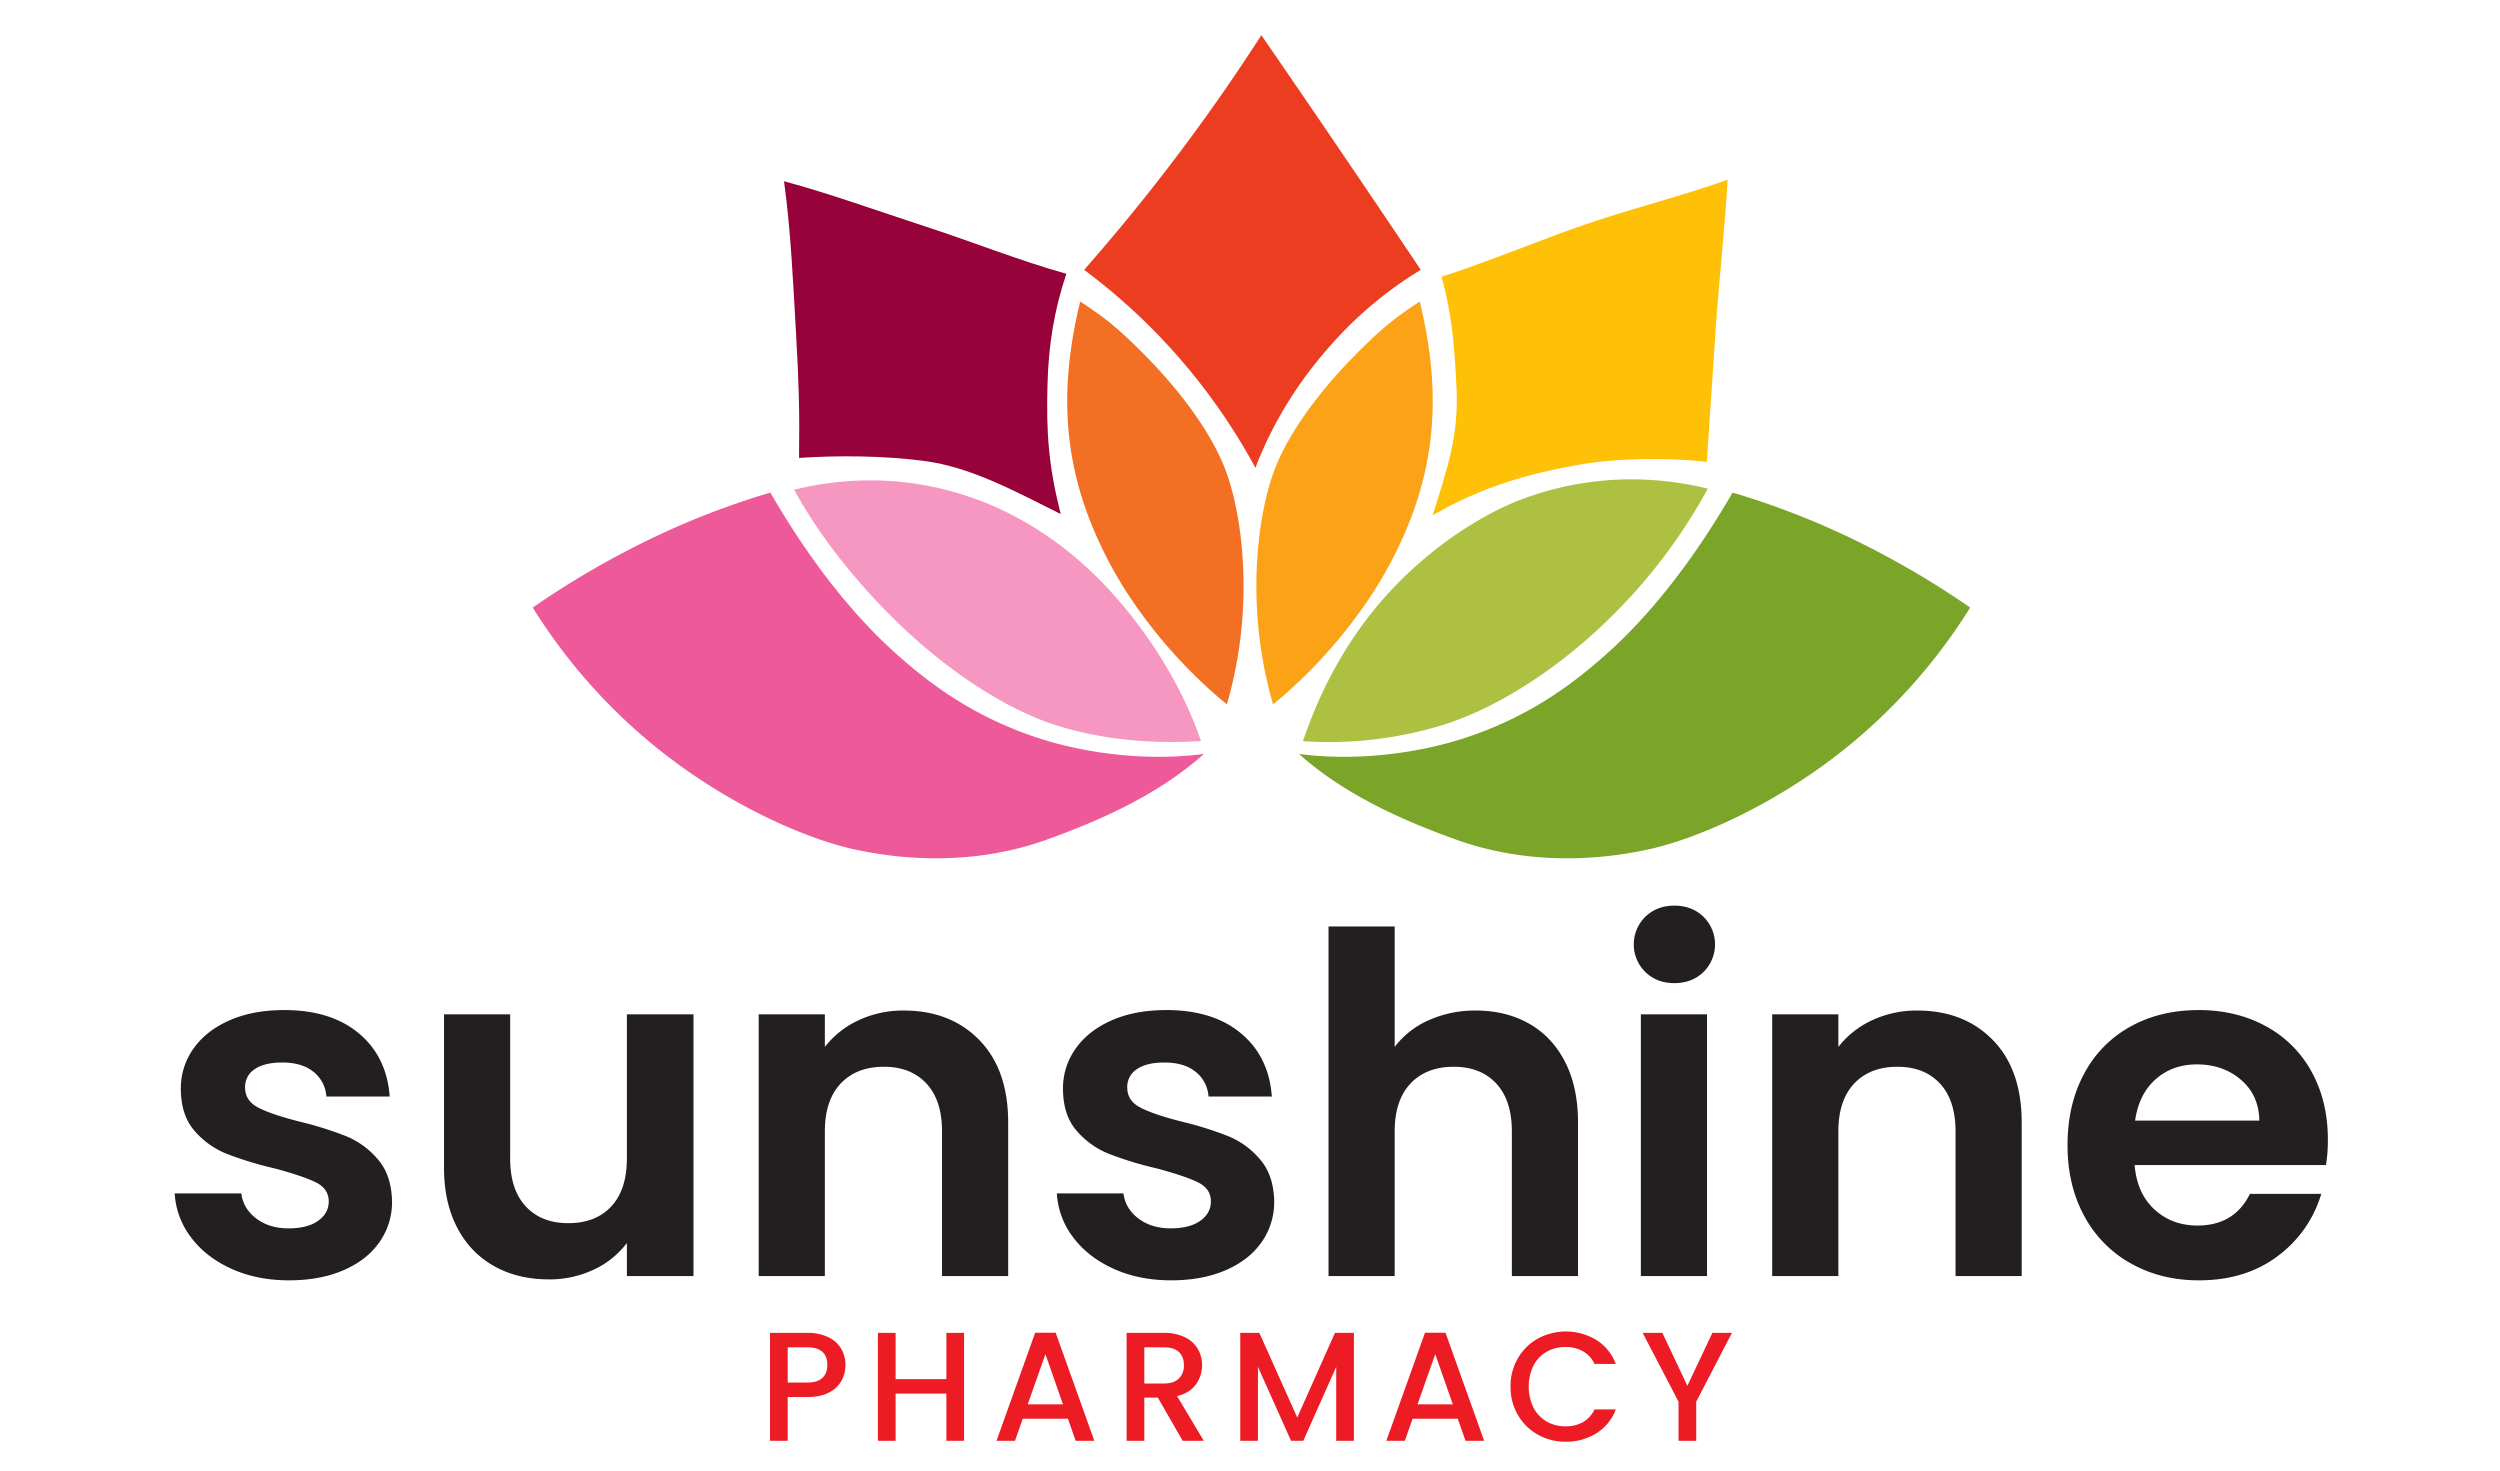
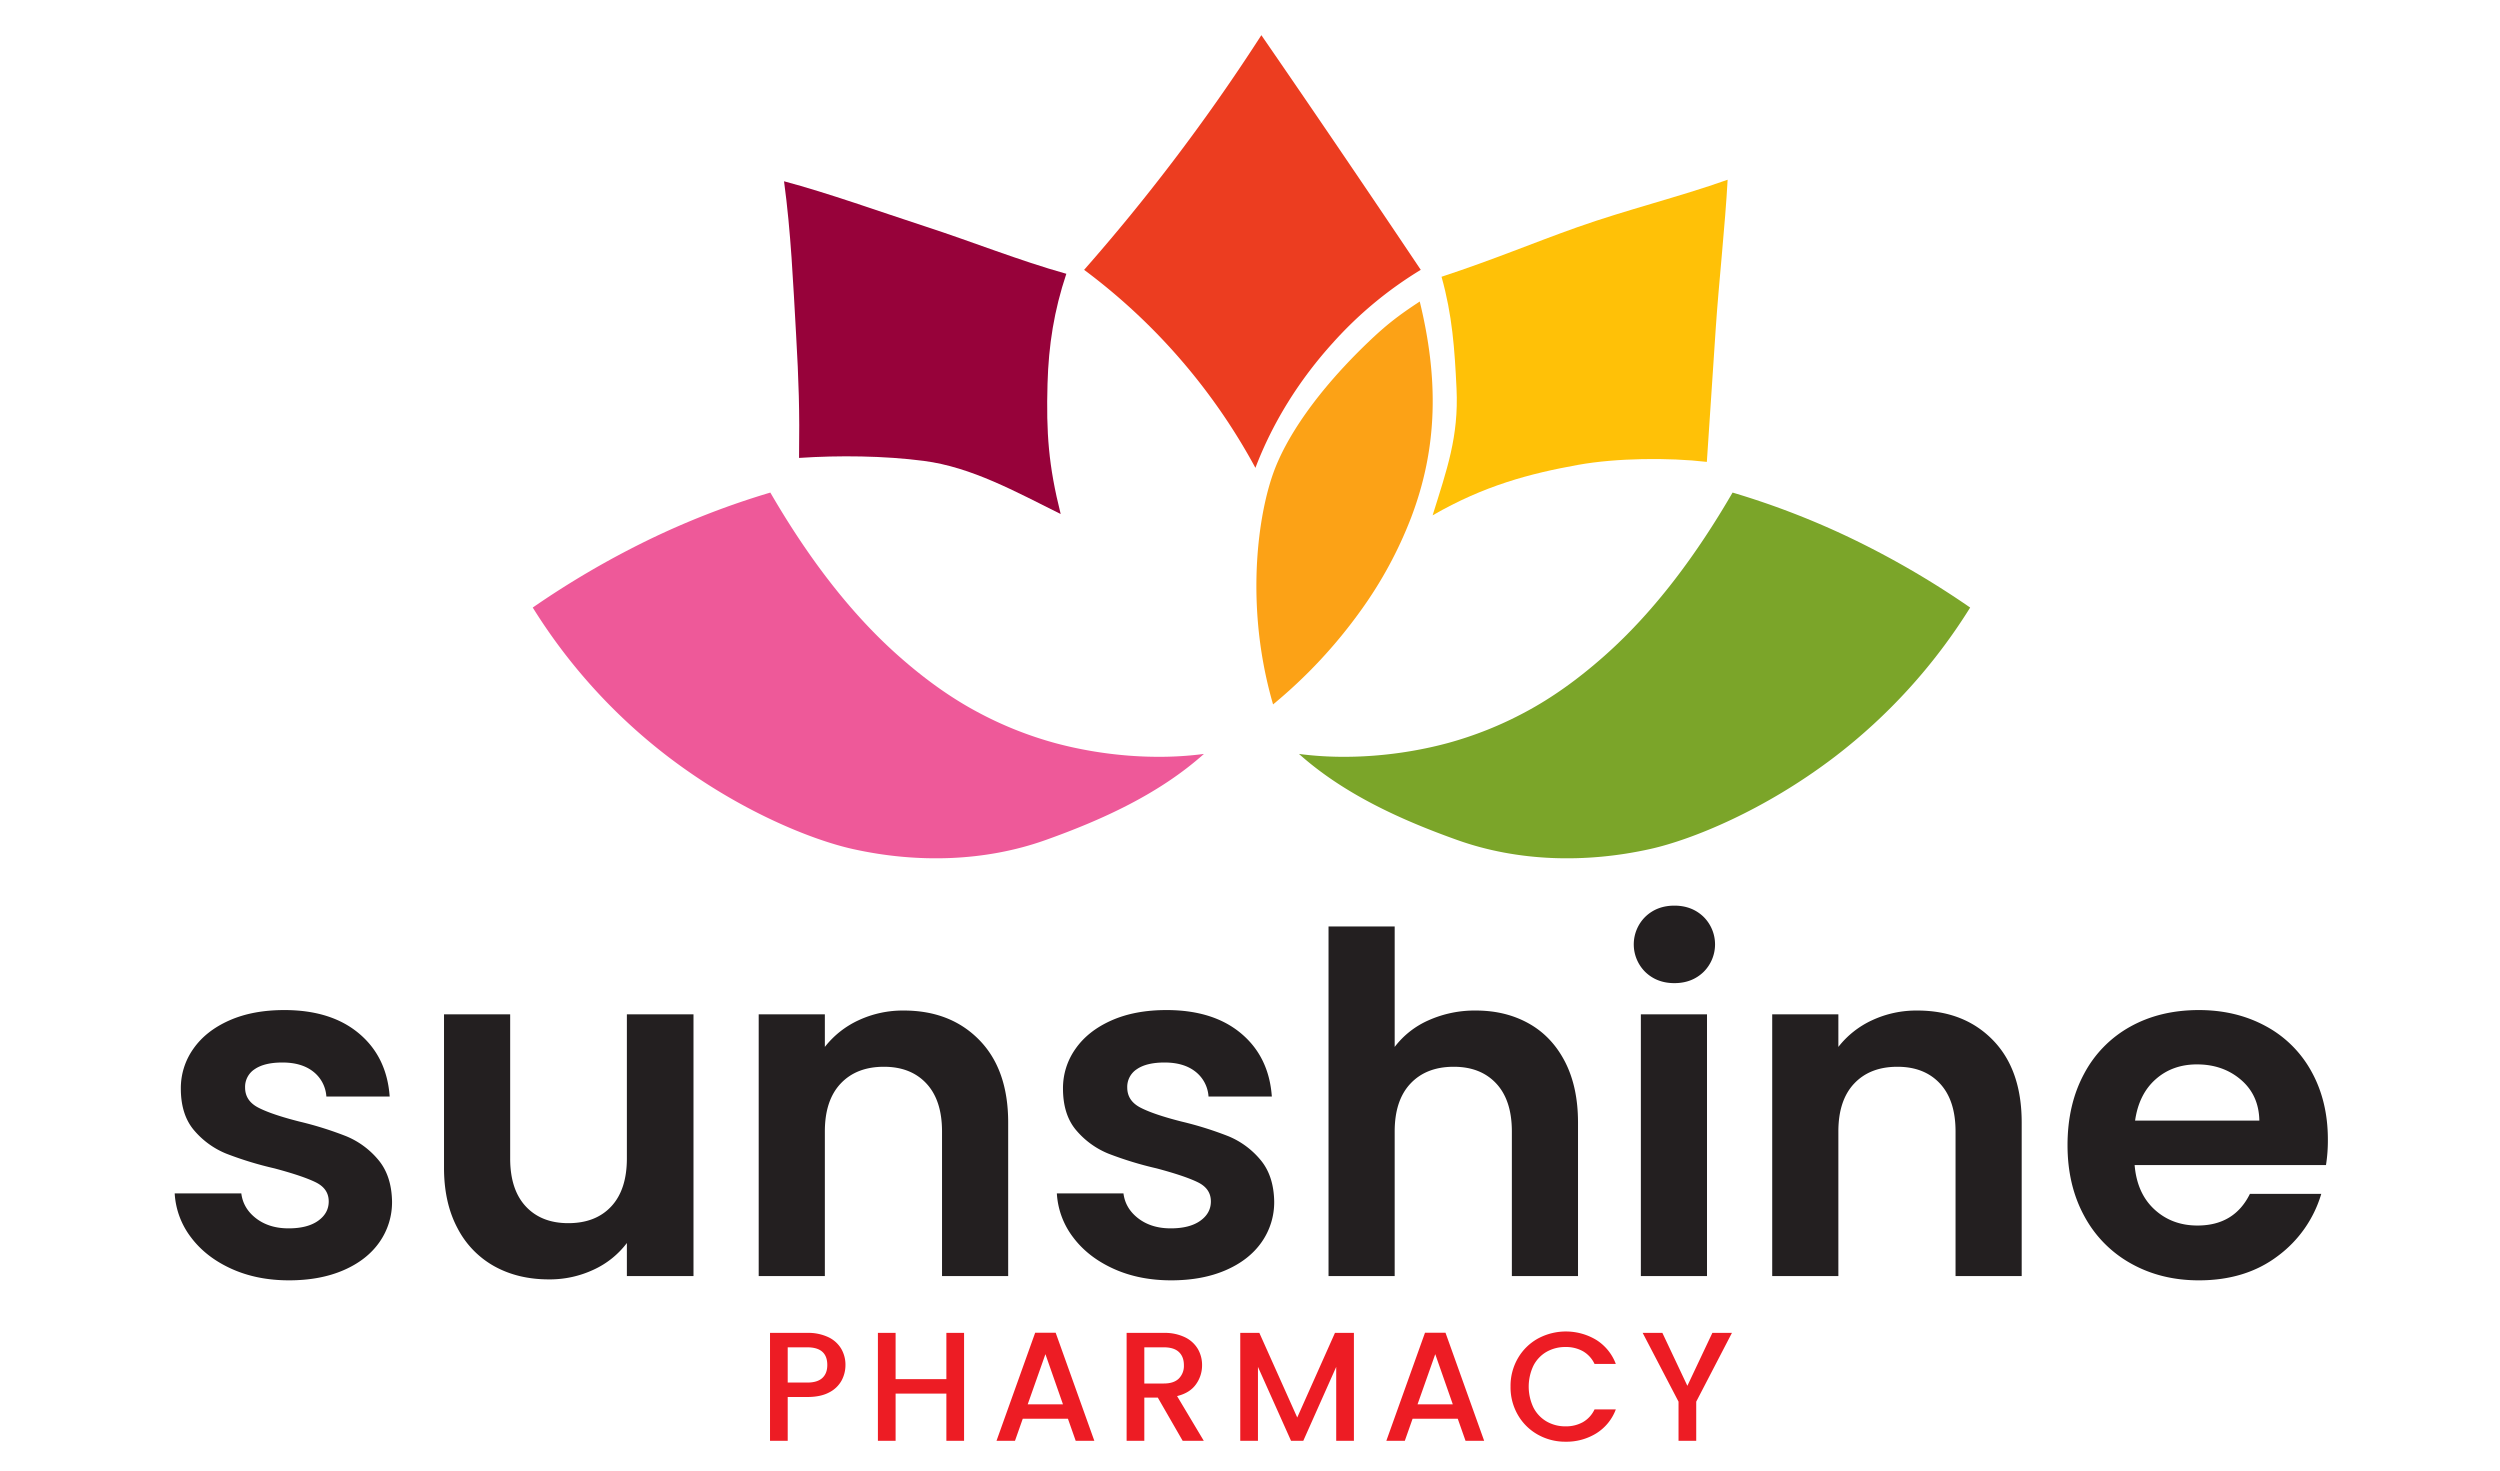
<svg xmlns="http://www.w3.org/2000/svg" id="logo_final" data-name="logo final" width="1700" height="1000" viewBox="0 0 1700 1000">
  <defs>
    <style>
      .cls-1 {
        fill: #ec3d20;
      }

      .cls-1, .cls-10, .cls-11, .cls-2, .cls-3, .cls-4, .cls-5, .cls-6, .cls-7, .cls-8, .cls-9 {
        fill-rule: evenodd;
      }

      .cls-2 {
        fill: #97023a;
      }

      .cls-3 {
        fill: #ffc107;
      }

      .cls-4 {
        fill: #fca216;
      }

      .cls-5 {
        fill: #f36f24;
      }

      .cls-6 {
        fill: #adc042;
      }

      .cls-7 {
        fill: #f697c1;
      }

      .cls-8 {
        fill: #7ba529;
      }

      .cls-9 {
        fill: #ee5999;
      }

      .cls-10 {
        fill: #231f20;
      }

      .cls-11 {
        fill: #ed1c24;
      }
    </style>
  </defs>
  <g id="ICON_ORIGINAL_copy" data-name="ICON ORIGINAL copy">
    <path id="_1" data-name="1" class="cls-1" d="M857.723,23.921c-18.957,29.42-38.741,57.65-59.922,85.507-19.43,25.552-39.4,49.954-60.6,74.061A412.035,412.035,0,0,1,853.683,318.143c11.907-31.328,30.089-60.061,52.507-84.843a264.081,264.081,0,0,1,59.93-49.812c-18.574-27.725-37.123-55.213-55.882-82.814C892.778,74.985,875.342,49.5,857.723,23.921Z" />
    <path id="_2" data-name="2" class="cls-2" d="M533.141,123.267c4.708,34.68,6.188,69.037,8.19,103.975,1.836,32.048,2.469,52.046,2.02,84.146,27.057-1.823,57.953-1.48,84.819,2.02,32.555,4.24,62.423,20.938,93.093,36.119-8.279-32.9-9.882-55.223-8.946-88.627,0.736-26.288,4.454-49.723,12.79-74.722-32.134-9-64.07-21.84-96.264-32.312C599.306,144.258,563.155,131.261,533.141,123.267Z" />
    <path id="_3" data-name="3" class="cls-3" d="M1174.79,122.227c-32.99,11.71-68.88,20.45-102.33,32.312-30.44,10.8-56.05,21.748-92.221,33.659,7.325,26.111,8.916,49.01,10.2,76.073,1.552,32.742-6.594,55.053-16.258,86.161,34.99-20.224,66.07-28.408,98.96-34.332,25.88-4.661,61.33-5.059,87.51-2.019,2.23-33.3,3.75-56.55,6.06-90.878C1168.79,192.212,1173.11,153.243,1174.79,122.227Z" />
    <path id="_4" data-name="4" class="cls-4" d="M965.429,205.027c12.723,52.252,12.476,99.1-6.059,147.425a278.706,278.706,0,0,1-33.939,62.567,337.089,337.089,0,0,1-59.744,63.989,287.149,287.149,0,0,1-10.3-55.733c-3.593-42.881,2.705-79.631,10.3-101.144,8.746-24.775,30.115-56.361,64.737-89.5C942.679,220.9,951.147,214.389,965.429,205.027Z" />
-     <path id="_5" data-name="5" class="cls-5" d="M734.531,205.027c-12.722,52.252-12.475,99.1,6.059,147.425a278.787,278.787,0,0,0,33.939,62.567,337.1,337.1,0,0,0,59.745,63.989,287.071,287.071,0,0,0,10.3-55.733c3.593-42.881-2.7-79.631-10.3-101.144-8.747-24.775-30.116-56.361-64.738-89.5C757.282,220.9,748.814,214.389,734.531,205.027Z" />
-     <path id="_6" data-name="6" class="cls-6" d="M1161.32,332.256c-42.48-10.332-85.75-7.941-126.19,7.139-22.44,8.366-58.682,28.634-91.242,64.218C917.654,432.282,898.617,466.742,886,504a261.923,261.923,0,0,0,96.5-11.468c31.8-10.064,80.4-36.645,127-87.571A369.008,369.008,0,0,0,1161.32,332.256Z" />
-     <path id="_7" data-name="7" class="cls-7" d="M539.985,332.93c42.484-10.333,85.079-7.942,125.519,7.138,22.435,8.366,56.662,25.941,89.222,61.525,26.234,28.67,49.31,65.066,61.932,102.322-32.62,2.142-67.193-.8-98.518-10.712-31.8-10.064-79.052-37.318-125.648-88.244C572.67,383.3,554.308,359.329,539.985,332.93Z" />
    <path id="_8" data-name="8" class="cls-8" d="M1178.15,334.949a546.79,546.79,0,0,1,84.05,32.745,601.315,601.315,0,0,1,77.51,45.442,381.123,381.123,0,0,1-92.21,101.576c-47.82,36.443-97.07,56.28-125.22,62.579-43.95,9.835-90.14,8.6-131.27-6.059C952.6,557.541,913.73,539.886,883.3,512.666c33.016,4.411,69.391,1.166,100.924-7.309a250.924,250.924,0,0,0,53.454-21.385c17.13-9.187,34.66-21.428,53.46-38.091C1125.57,415.364,1154.17,376.283,1178.15,334.949Z" />
    <path id="_9" data-name="9" class="cls-9" d="M523.829,334.949a546.79,546.79,0,0,0-84.05,32.745,601.812,601.812,0,0,0-77.512,45.442A381.168,381.168,0,0,0,454.48,514.712c47.816,36.443,97.072,56.28,125.222,62.579,43.952,9.835,90.136,8.6,131.268-6.059,38.411-13.691,77.279-31.346,107.708-58.566-33.016,4.411-69.391,1.166-100.924-7.309A251.009,251.009,0,0,1,664.3,483.972c-17.126-9.187-34.655-21.428-53.457-38.091C576.408,415.364,547.8,376.283,523.829,334.949Z" />
  </g>
  <path id="sunshine_copy" data-name="sunshine copy" class="cls-10" d="M196.545,870.629q21.206,0,37.11-6.908T258.074,844.6a47.171,47.171,0,0,0,8.514-27.632q-0.323-17.667-9.478-28.435a56.238,56.238,0,0,0-21.688-15.905,237.907,237.907,0,0,0-31.809-9.96q-18.961-4.82-27.953-9.478t-9-13.656a14.344,14.344,0,0,1,6.586-12.53q6.582-4.5,18.8-4.5,13.17,0,21.045,6.266a23.315,23.315,0,0,1,8.836,16.868h43.054q-1.928-26.99-20.885-42.894t-50.765-15.9q-21.529,0-37.432,7.069t-24.419,19.278a46.142,46.142,0,0,0-8.514,26.989q0,18,9.157,28.6a56.561,56.561,0,0,0,21.848,15.744,237.845,237.845,0,0,0,32.612,9.96q19.278,5.143,28.114,9.478t8.836,13.013q0,8.035-7.229,13.173t-20.082,5.141q-13.178,0-22.009-6.747T164.093,811.51h-45.3a54.139,54.139,0,0,0,11.085,29.881Q140,854.885,157.346,862.758t39.2,7.871h0Zm229.73-180.892v98q0,21.205-10.6,32.612t-29.239,11.406q-18.313,0-28.917-11.406t-10.6-32.612v-98H301.931V794.16q0,23.781,9.157,40.966a62.251,62.251,0,0,0,25.222,26.025q16.064,8.841,36.95,8.836a70.367,70.367,0,0,0,30.363-6.587,59.363,59.363,0,0,0,22.652-18.153v22.491h45.3v-178h-45.3Zm188.281-2.571a71.1,71.1,0,0,0-30.684,6.587A62.13,62.13,0,0,0,560.9,711.906V689.737H515.916v178H560.9V769.419q0-21.205,10.763-32.612t29.4-11.406q18.315,0,28.917,11.406t10.6,32.612v98.319h44.982V763.315q0-35.981-19.6-56.067t-51.408-20.082h0ZM796.411,870.629q21.206,0,37.11-6.908T857.94,844.6a47.172,47.172,0,0,0,8.515-27.632q-0.324-17.667-9.479-28.435a56.234,56.234,0,0,0-21.687-15.905,237.907,237.907,0,0,0-31.809-9.96q-18.963-4.82-27.954-9.478t-9-13.656a14.343,14.343,0,0,1,6.587-12.53q6.581-4.5,18.8-4.5,13.17,0,21.045,6.266a23.315,23.315,0,0,1,8.836,16.868h43.054q-1.928-26.99-20.884-42.894t-50.766-15.9q-21.529,0-37.432,7.069t-24.419,19.278a46.142,46.142,0,0,0-8.514,26.989q0,18,9.157,28.6a56.564,56.564,0,0,0,21.849,15.744,237.758,237.758,0,0,0,32.612,9.96q19.278,5.143,28.114,9.478t8.835,13.013q0,8.035-7.229,13.173t-20.081,5.141q-13.179,0-22.009-6.747T763.96,811.51h-45.3a54.154,54.154,0,0,0,11.085,29.881q10.121,13.494,27.471,21.367t39.2,7.871h0ZM1003.65,687.166a76.651,76.651,0,0,0-32.13,6.587,58.663,58.663,0,0,0-23.134,18.153V629.975H903.4V867.738h44.982V769.419q0-21.205,10.764-32.612t29.4-11.406q18.317,0,28.921,11.406t10.6,32.612v98.319h44.98V763.315q0-24.1-8.83-41.288-8.85-17.184-24.58-26.025-15.75-8.833-35.99-8.836h0Zm134.95-18.635q11.88,0,19.76-7.551a26.38,26.38,0,0,0,0-37.592q-7.89-7.545-19.76-7.551-11.895,0-19.77,7.551a26.38,26.38,0,0,0,0,37.592q7.875,7.554,19.77,7.551h0Zm-22.82,21.206v178h44.98v-178h-44.98Zm187.96-2.571a71.1,71.1,0,0,0-30.68,6.587,62.072,62.072,0,0,0-22.97,18.153V689.737H1205.1v178h44.99V769.419q0-21.205,10.76-32.612t29.4-11.406q18.315,0,28.92,11.406t10.6,32.612v98.319h44.98V763.315q0-35.981-19.6-56.067t-51.41-20.082h0Zm279.21,87.716q0-26.027-11.08-46.107a76.915,76.915,0,0,0-31.17-31.006q-20.085-10.918-45.46-10.924-26.355,0-46.59,11.245a78.489,78.489,0,0,0-31.49,32.131q-11.25,20.889-11.24,48.516,0,27.314,11.4,48.2a80.227,80.227,0,0,0,31.81,32.291q20.4,11.409,46.11,11.406,31.8,0,53.66-16.547a81.14,81.14,0,0,0,29.56-42.251h-48.52q-10.605,21.529-35.67,21.527-17.34,0-29.23-10.924t-13.5-30.2h130.13a106.953,106.953,0,0,0,1.28-17.35h0Zm-131.09-12.853q2.565-17.99,13.98-28.113t28.11-10.121q17.67,0,29.88,10.442t12.53,27.792h-84.5Z" />
  <path id="PHARMACY_copy" data-name="PHARMACY copy" class="cls-11" d="M574.914,928.216a21.552,21.552,0,0,0-2.9-11.085,20.2,20.2,0,0,0-8.763-7.865,32,32,0,0,0-14.3-2.9H523.607v73.371h12.035V949.963h13.3q9.078,0,14.885-3.114a19.775,19.775,0,0,0,8.446-8.076,22.166,22.166,0,0,0,2.639-10.557h0Zm-25.97,11.929h-13.3V916.181h13.3q13.619,0,13.618,12.035,0,5.7-3.378,8.815t-10.24,3.114h0Zm94.589-33.782v31.46H609.012v-31.46H596.977v73.371h12.035V947.641h34.521v32.093h12.035V906.363H643.533Zm87.939,73.371h12.669l-26.288-73.477H703.918l-26.287,73.477h12.563l5.279-14.991h30.721Zm-32.621-24.809,12.035-34.1,11.929,34.1H698.851Zm119.716,24.809-18.158-30.4q8.655-2.111,12.826-7.971a21.965,21.965,0,0,0,4.17-13.038,21.552,21.552,0,0,0-2.9-11.085,20.514,20.514,0,0,0-8.762-7.917,31.514,31.514,0,0,0-14.305-2.956H766.1v73.371h12.035V950.386h9.185l16.891,29.348h14.358Zm-40.434-63.553h13.3q6.861,0,10.241,3.22t3.378,8.92a12.166,12.166,0,0,1-3.431,9.079q-3.432,3.381-10.188,3.379h-13.3v-24.6Zm129.64-9.818L882.119,963.9,856.36,906.363H843.375v73.371H855.41V929.483L877.9,979.734h8.34l22.381-50.251v50.251h12.035V906.363H907.773Zm88.783,73.371h12.664l-26.282-73.477H969l-26.287,73.477h12.563l5.279-14.991h30.721Zm-32.621-24.809,12.035-34.1,11.929,34.1H963.935Zm63.235-12.035a37.406,37.406,0,0,0,5.02,19.319,35.78,35.78,0,0,0,13.56,13.355,37.9,37.9,0,0,0,18.9,4.8,38.563,38.563,0,0,0,20.85-5.7,32.5,32.5,0,0,0,13.25-16.258h-14.47a19.424,19.424,0,0,1-7.91,8.657,23.519,23.519,0,0,1-11.72,2.85,25.3,25.3,0,0,1-12.99-3.325,23.149,23.149,0,0,1-8.92-9.449,33.15,33.15,0,0,1,0-28.5,22.815,22.815,0,0,1,8.92-9.4,25.634,25.634,0,0,1,12.99-3.272,23.519,23.519,0,0,1,11.72,2.85,19.424,19.424,0,0,1,7.91,8.657h14.47a32.79,32.79,0,0,0-13.25-16.311,40.051,40.051,0,0,0-39.7-.95,35.707,35.707,0,0,0-13.61,13.355,37.408,37.408,0,0,0-5.02,19.319h0Zm137.24-36.527-17,36-16.99-36h-13.41l24.39,46.767v26.6h12.03v-26.6l24.28-46.767h-13.3Z" />
</svg>